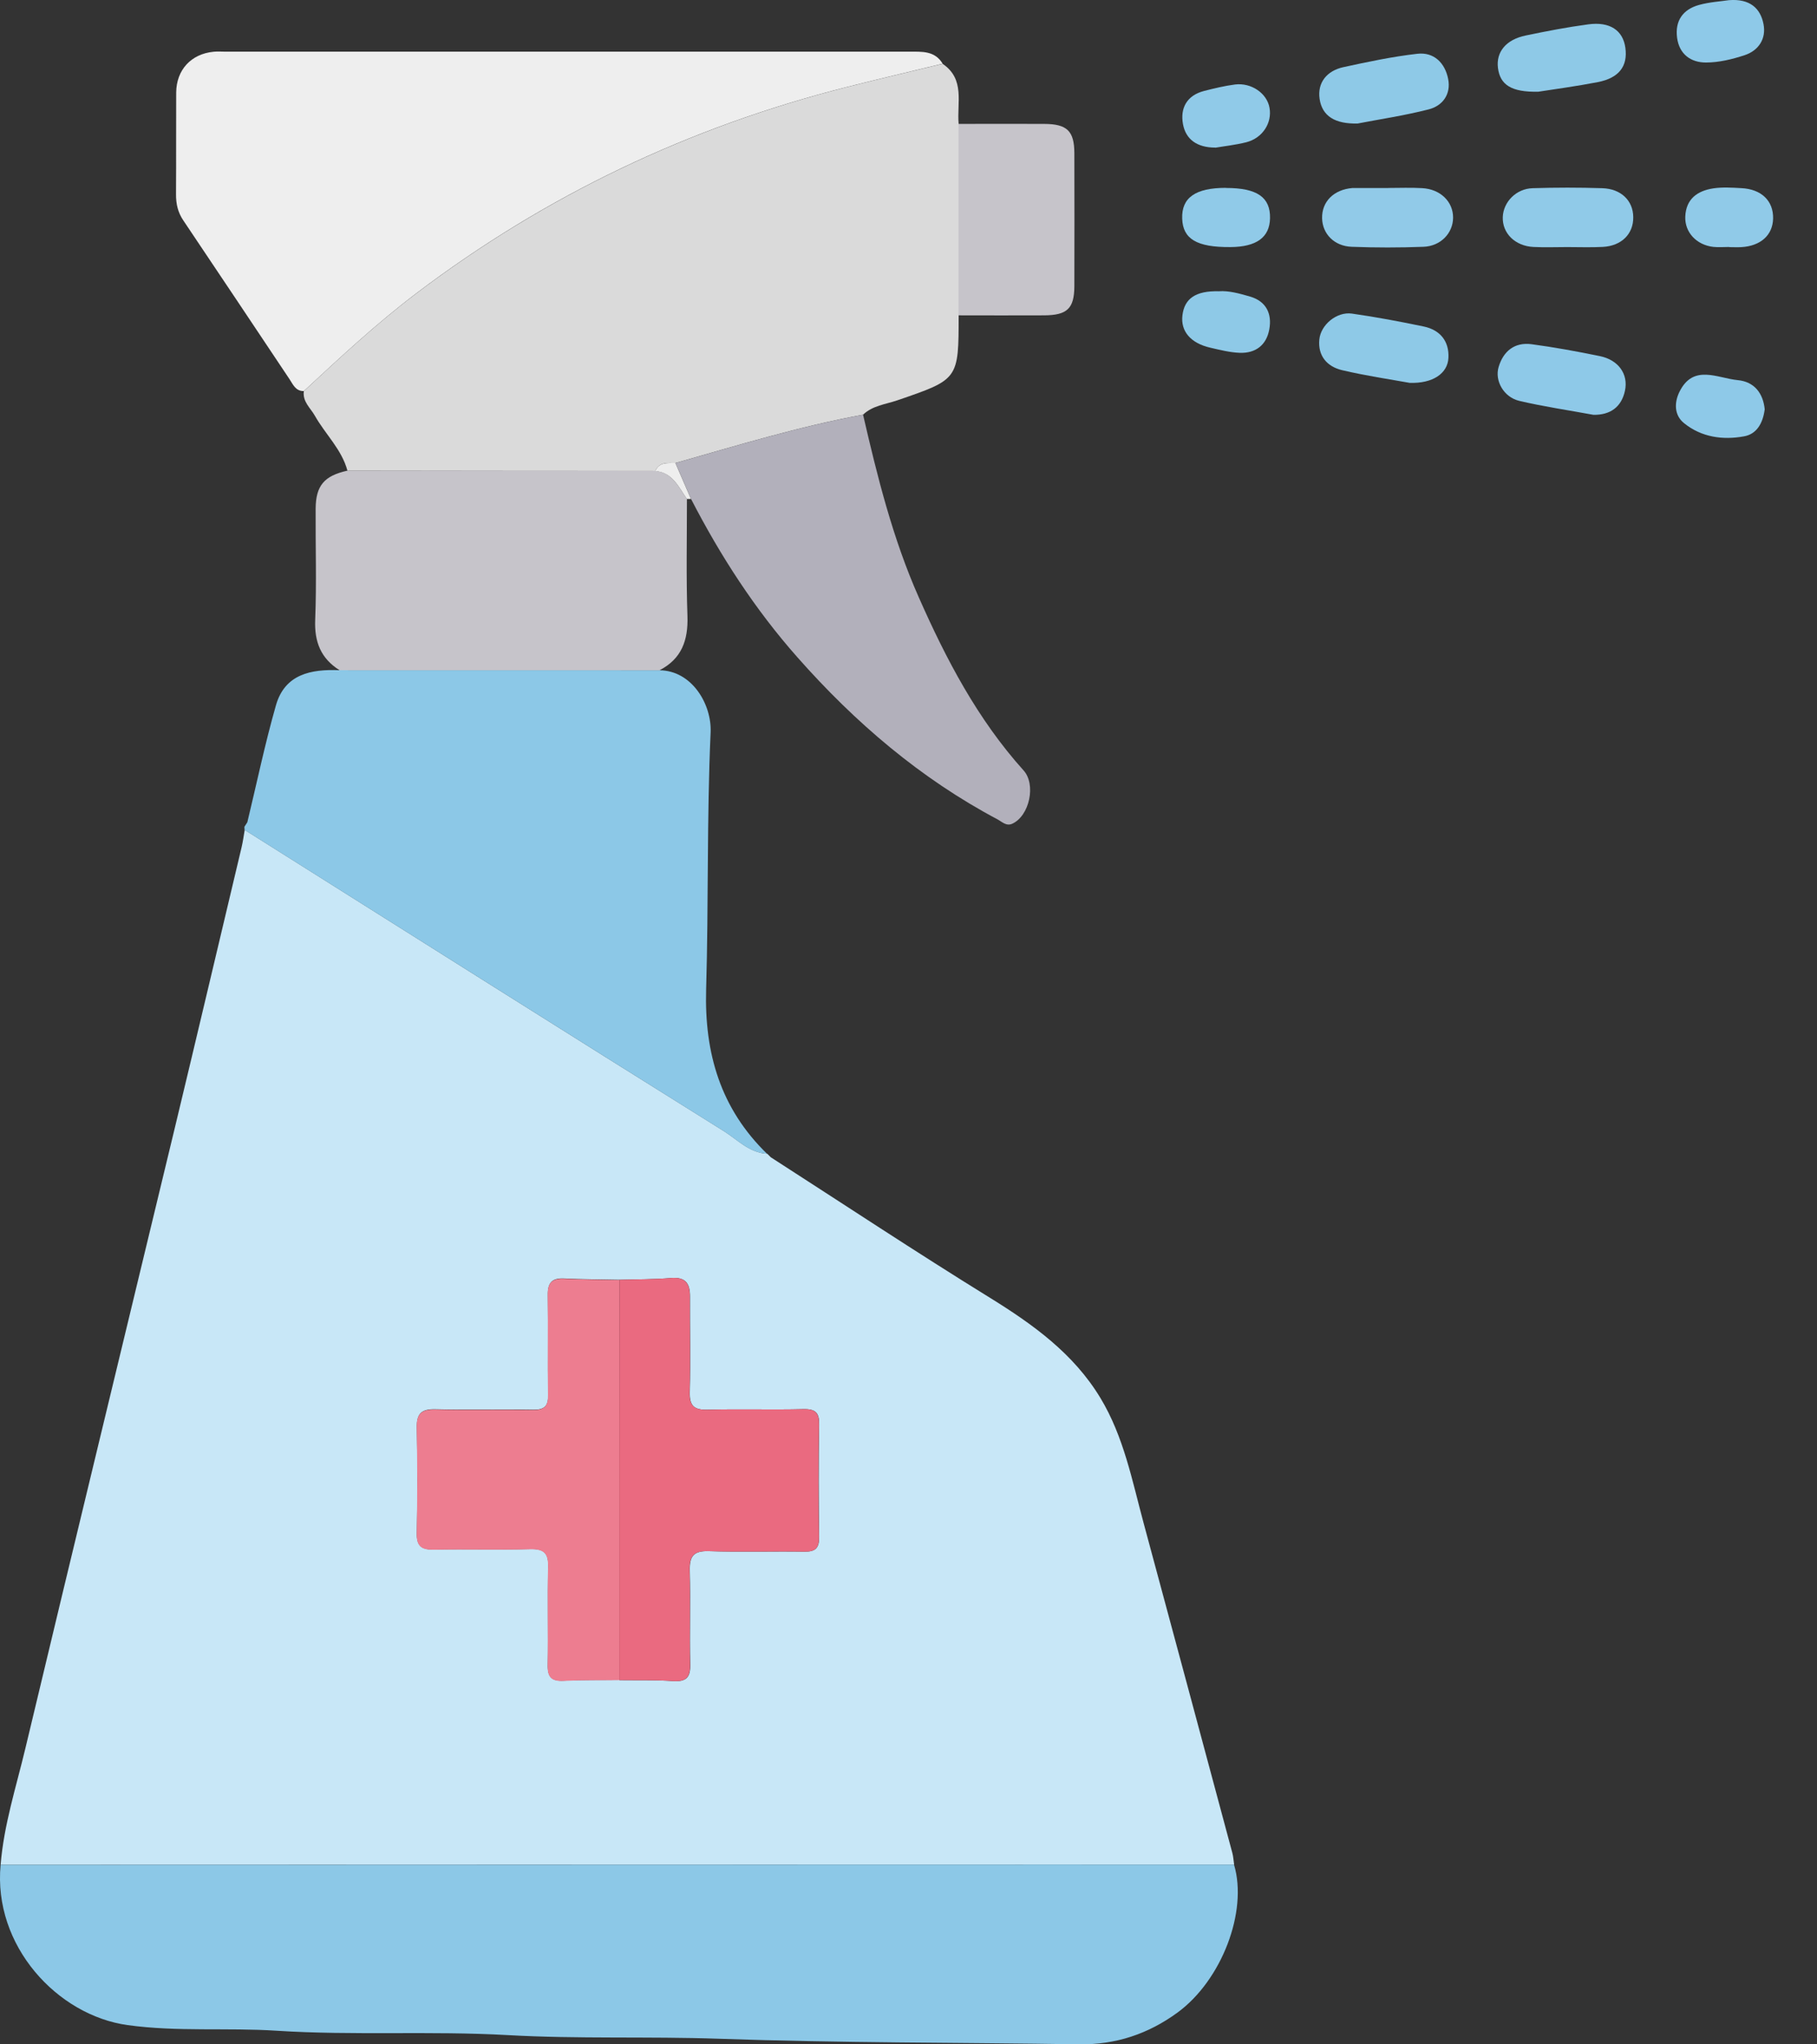
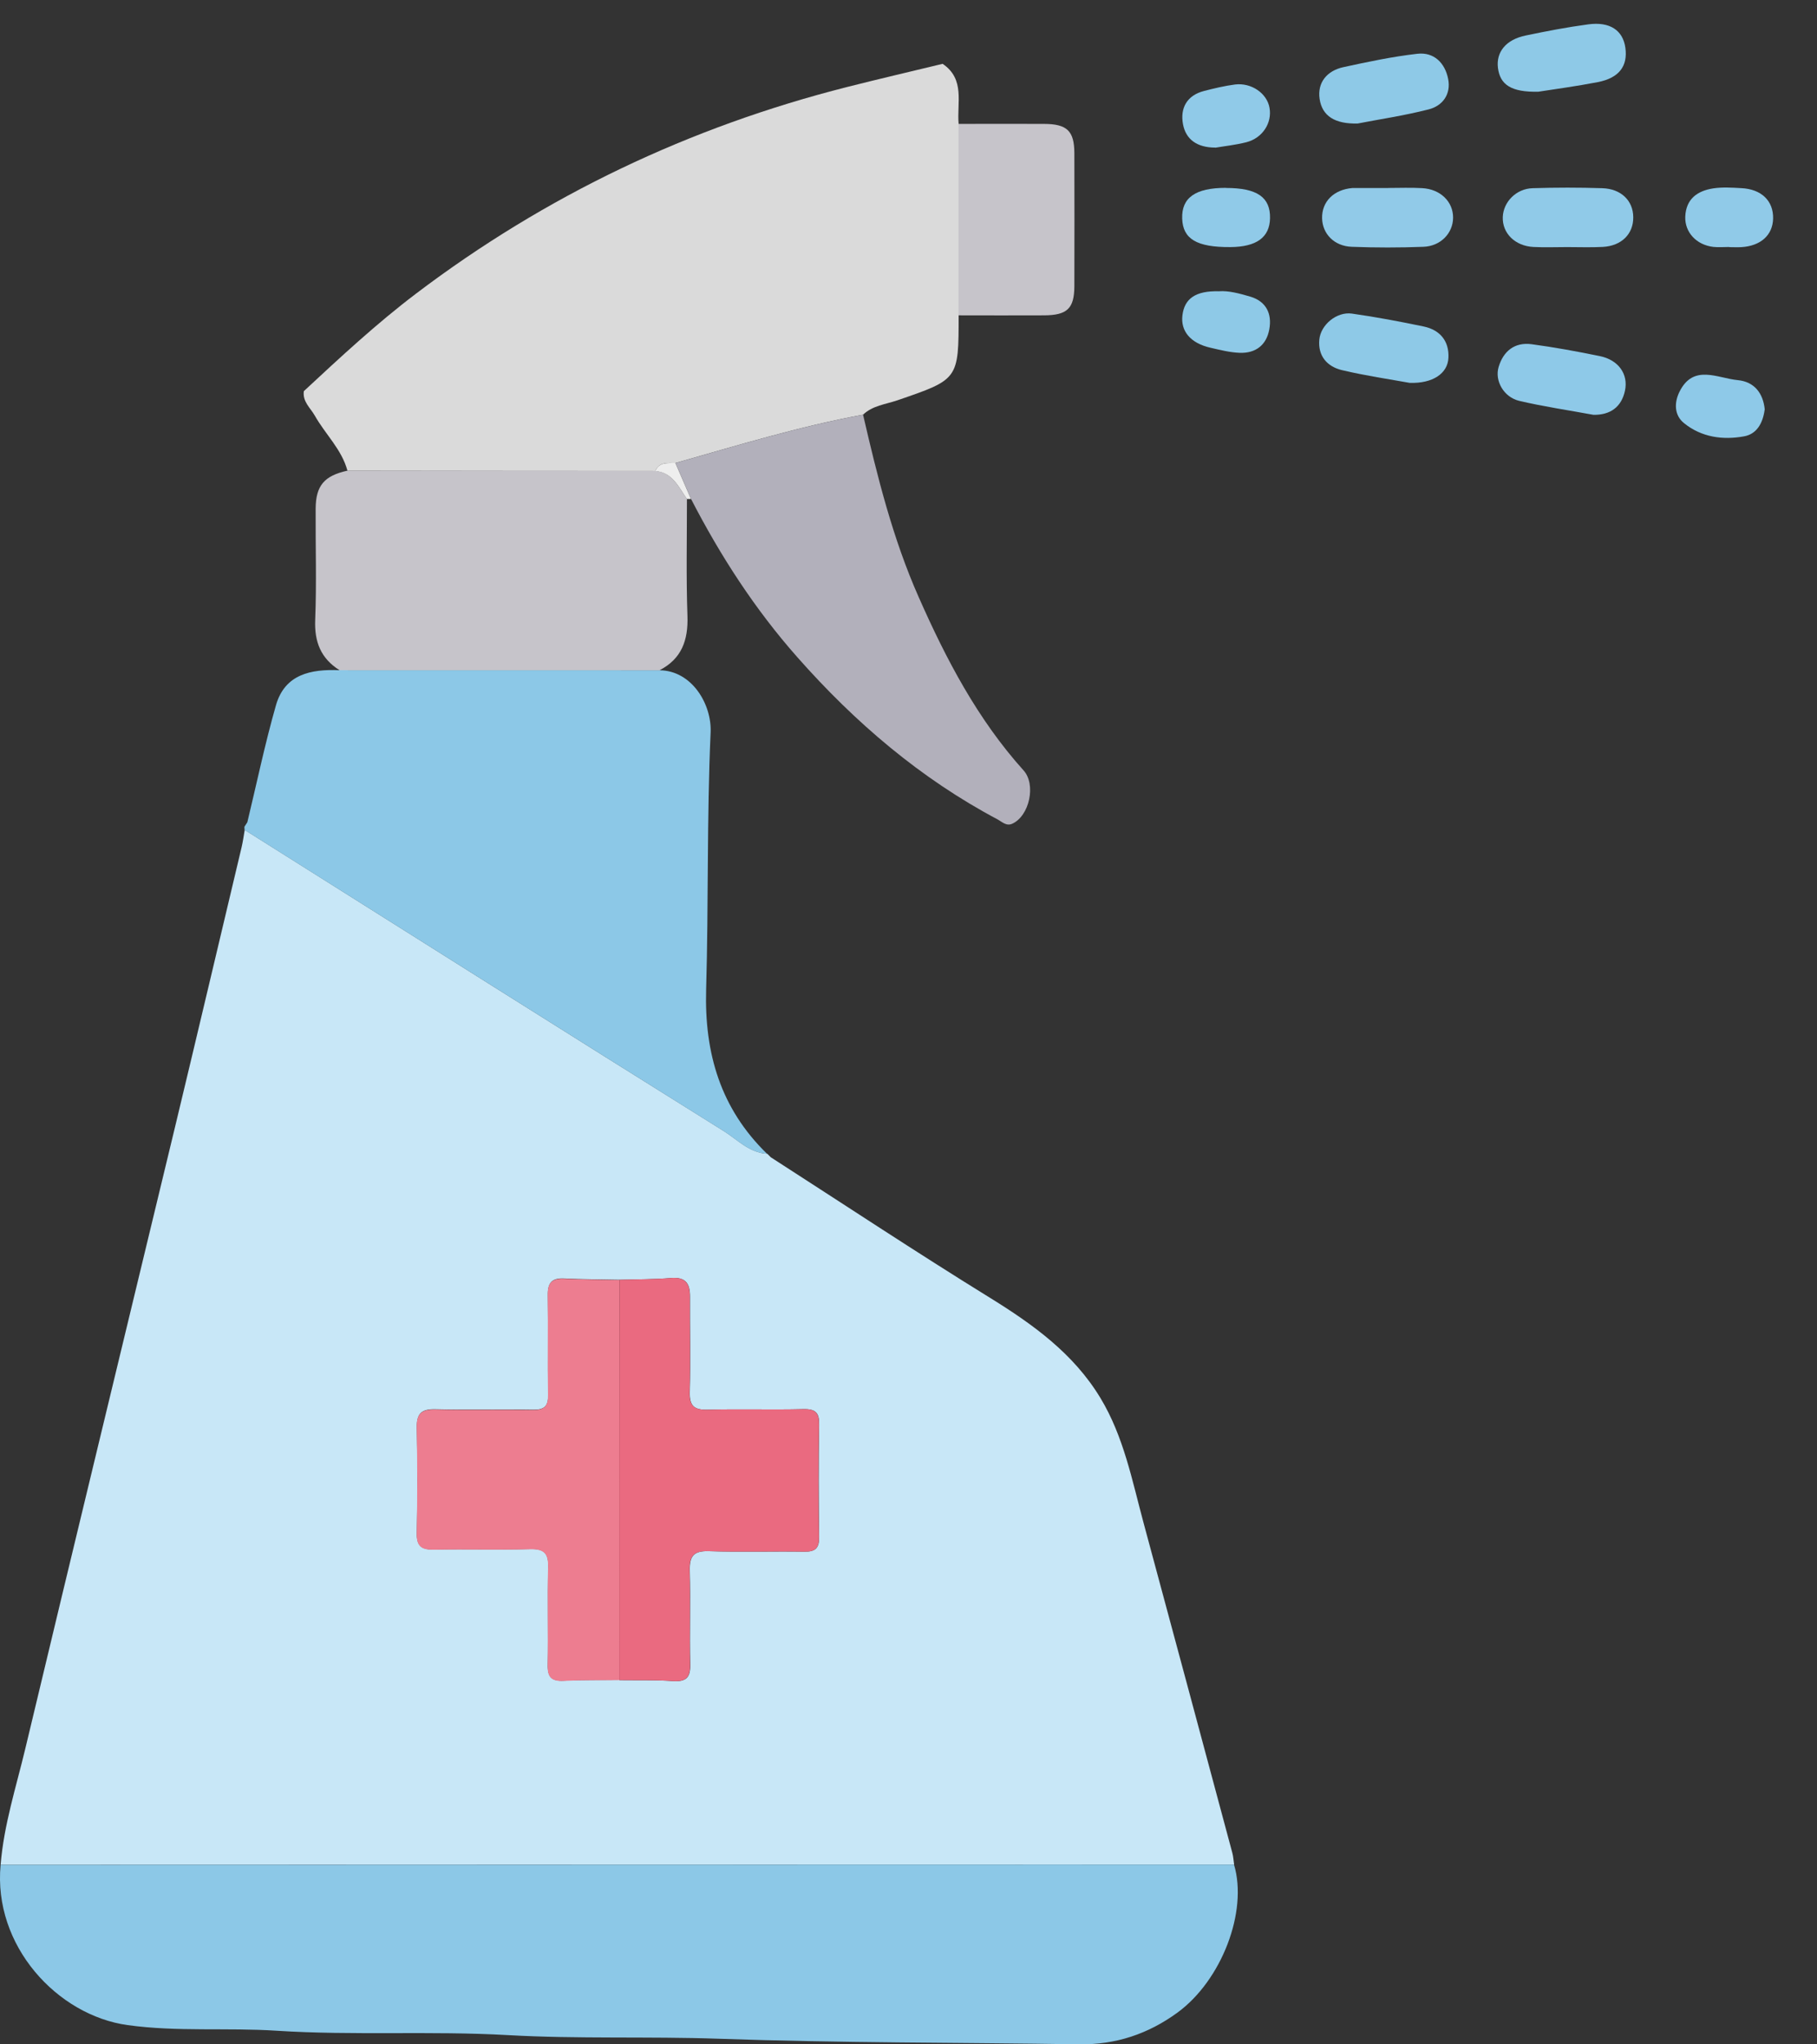
<svg xmlns="http://www.w3.org/2000/svg" width="32" height="36" viewBox="0 0 32 36" fill="none">
  <rect x="0" y="0" width="32" height="36" fill="#333333" stroke="none" />
  <g id="_åå±¤_1" clip-path="url(#clip0_237_1704)">
    <path id="Vector" d="M0.011 32.838C0.067 32.137 0.284 31.469 0.446 30.791C1.317 27.144 2.203 23.499 3.081 19.852C3.476 18.21 3.863 16.566 4.254 14.923C4.278 14.822 4.292 14.718 4.31 14.614C7.122 16.384 9.931 18.16 12.75 19.919C12.99 20.07 13.198 20.3 13.514 20.317L13.509 20.313C13.532 20.336 13.553 20.357 13.575 20.379C14.858 21.205 16.131 22.048 17.428 22.849C18.193 23.322 18.905 23.833 19.379 24.616C19.791 25.297 19.938 26.071 20.142 26.825C20.665 28.759 21.184 30.694 21.703 32.628C21.721 32.694 21.724 32.766 21.735 32.835C20.704 32.835 19.673 32.834 18.642 32.834C12.433 32.834 6.223 32.837 0.014 32.838H0.011ZM10.907 29.586C11.222 29.59 11.539 29.581 11.854 29.603C12.086 29.618 12.162 29.538 12.156 29.307C12.143 28.757 12.163 28.207 12.148 27.659C12.141 27.403 12.215 27.307 12.482 27.315C13.044 27.334 13.605 27.315 14.166 27.324C14.364 27.327 14.429 27.259 14.426 27.061C14.417 26.407 14.415 25.751 14.426 25.096C14.431 24.885 14.373 24.809 14.152 24.814C13.591 24.828 13.03 24.809 12.468 24.824C12.226 24.831 12.141 24.761 12.148 24.511C12.163 23.949 12.149 23.388 12.152 22.827C12.152 22.599 12.072 22.484 11.82 22.505C11.519 22.53 11.214 22.527 10.911 22.536C10.584 22.529 10.256 22.529 9.929 22.513C9.713 22.503 9.644 22.598 9.648 22.806C9.657 23.391 9.645 23.976 9.654 24.561C9.657 24.76 9.589 24.827 9.391 24.824C8.817 24.814 8.243 24.831 7.67 24.816C7.428 24.81 7.337 24.886 7.341 25.134C7.354 25.754 7.354 26.374 7.341 26.995C7.336 27.235 7.431 27.29 7.651 27.286C8.212 27.273 8.775 27.293 9.336 27.277C9.581 27.27 9.662 27.346 9.655 27.594C9.64 28.168 9.658 28.742 9.647 29.314C9.642 29.528 9.71 29.607 9.927 29.596C10.253 29.579 10.582 29.586 10.91 29.581L10.907 29.586Z" fill="#C8E7F7" />
    <path id="Vector_2" d="M0.011 32.838C6.22 32.837 12.431 32.835 18.639 32.834C19.671 32.834 20.702 32.834 21.733 32.835C21.98 33.662 21.513 34.872 20.739 35.439C20.222 35.817 19.651 36.008 19.007 35.999C16.89 35.966 14.773 35.976 12.657 35.901C11.418 35.858 10.177 35.907 8.941 35.837C7.585 35.76 6.226 35.847 4.873 35.76C3.998 35.703 3.121 35.782 2.249 35.661C1.011 35.491 -0.126 34.263 0.011 32.837V32.838Z" fill="#8CC8E7" />
    <path id="Vector_3" d="M16.883 5.553C16.883 6.684 16.881 6.68 15.802 7.05C15.597 7.12 15.368 7.141 15.199 7.303C14.076 7.509 12.989 7.843 11.893 8.154C11.757 8.154 11.612 8.13 11.54 8.294C9.733 8.294 7.926 8.291 6.119 8.289C6.018 7.912 5.728 7.646 5.544 7.319C5.466 7.182 5.326 7.073 5.351 6.888C5.991 6.293 6.632 5.697 7.329 5.169C9.609 3.442 12.142 2.237 14.915 1.533C15.476 1.391 16.038 1.26 16.601 1.124C17.002 1.395 16.849 1.813 16.883 2.183C16.883 3.307 16.883 4.431 16.883 5.555V5.553Z" fill="#DADADA" />
    <path id="Vector_4" d="M13.511 20.317C13.197 20.302 12.987 20.07 12.747 19.919C9.928 18.158 7.119 16.384 4.307 14.614C4.306 14.595 4.304 14.578 4.304 14.56C4.321 14.533 4.339 14.505 4.356 14.479C4.522 13.791 4.666 13.097 4.86 12.419C5.017 11.871 5.477 11.781 5.977 11.802C7.855 11.802 9.734 11.802 11.612 11.803C12.187 11.806 12.537 12.405 12.515 12.897C12.447 14.405 12.48 15.916 12.436 17.424C12.404 18.552 12.692 19.523 13.508 20.317H13.511Z" fill="#8CC8E7" />
-     <path id="Vector_5" d="M16.601 1.122C16.038 1.259 15.476 1.39 14.915 1.532C12.142 2.235 9.609 3.439 7.328 5.168C6.631 5.697 5.991 6.292 5.351 6.887C5.206 6.888 5.162 6.773 5.098 6.676C4.476 5.745 3.854 4.812 3.23 3.884C3.132 3.74 3.099 3.591 3.1 3.421C3.104 2.825 3.1 2.228 3.103 1.63C3.106 1.231 3.365 0.949 3.763 0.911C3.832 0.904 3.903 0.91 3.974 0.91C7.987 0.91 11.998 0.91 16.012 0.91C16.234 0.91 16.463 0.89 16.602 1.122H16.601Z" fill="#EEEEEE" />
    <path id="Vector_6" d="M11.615 11.803C9.737 11.803 7.858 11.803 5.98 11.802C5.652 11.596 5.535 11.305 5.551 10.915C5.577 10.263 5.555 9.61 5.559 8.956C5.562 8.55 5.712 8.377 6.119 8.288C7.926 8.288 9.733 8.291 11.54 8.292C11.848 8.319 11.949 8.579 12.098 8.786C12.098 9.474 12.083 10.163 12.107 10.851C12.121 11.276 12.004 11.602 11.615 11.803Z" fill="#C6C4CA" />
    <path id="Vector_7" d="M11.895 8.154C12.989 7.843 14.078 7.509 15.2 7.303C15.452 8.396 15.723 9.485 16.18 10.516C16.664 11.612 17.217 12.667 18.026 13.566C18.25 13.813 18.131 14.367 17.828 14.505C17.724 14.553 17.649 14.473 17.572 14.431C16.21 13.709 15.058 12.723 14.044 11.575C13.297 10.731 12.687 9.789 12.17 8.786C12.079 8.575 11.987 8.364 11.896 8.153L11.895 8.154Z" fill="#B2B0BB" />
    <path id="Vector_8" d="M16.882 5.553C16.882 4.429 16.882 3.306 16.882 2.182C17.384 2.182 17.885 2.179 18.387 2.182C18.791 2.183 18.919 2.304 18.921 2.695C18.923 3.477 18.923 4.259 18.921 5.041C18.919 5.434 18.794 5.551 18.387 5.553C17.885 5.556 17.384 5.553 16.882 5.553Z" fill="#C6C4CA" />
    <path id="Vector_9" d="M24.447 3.31C24.646 3.31 24.845 3.301 25.044 3.313C25.367 3.329 25.594 3.552 25.591 3.836C25.588 4.107 25.372 4.335 25.069 4.346C24.648 4.362 24.228 4.362 23.807 4.346C23.498 4.335 23.29 4.119 23.284 3.843C23.278 3.55 23.489 3.339 23.817 3.311C23.841 3.31 23.864 3.311 23.887 3.311C24.075 3.311 24.262 3.311 24.449 3.311L24.447 3.31Z" fill="#91CAE8" />
    <path id="Vector_10" d="M27.6 4.351C27.401 4.351 27.203 4.359 27.006 4.349C26.681 4.332 26.456 4.107 26.466 3.822C26.476 3.556 26.702 3.322 26.993 3.314C27.401 3.301 27.809 3.301 28.217 3.314C28.55 3.324 28.762 3.533 28.764 3.825C28.767 4.119 28.559 4.33 28.228 4.348C28.019 4.359 27.809 4.351 27.6 4.351Z" fill="#90CAE8" />
    <path id="Vector_11" d="M23.91 2.175C23.515 2.185 23.285 2.047 23.24 1.741C23.198 1.452 23.371 1.246 23.657 1.183C24.089 1.089 24.522 0.997 24.961 0.947C25.255 0.913 25.449 1.11 25.504 1.39C25.557 1.656 25.41 1.862 25.162 1.926C24.723 2.038 24.273 2.104 23.911 2.175H23.91Z" fill="#8EC9E7" />
    <path id="Vector_12" d="M24.826 6.742C24.478 6.679 24.052 6.617 23.634 6.518C23.373 6.456 23.208 6.268 23.235 5.981C23.259 5.719 23.541 5.486 23.807 5.522C24.232 5.582 24.655 5.662 25.076 5.75C25.363 5.811 25.523 6.008 25.509 6.3C25.497 6.577 25.232 6.756 24.826 6.742Z" fill="#8EC9E7" />
    <path id="Vector_13" d="M28.064 7.305C27.625 7.224 27.186 7.16 26.756 7.059C26.483 6.994 26.32 6.705 26.393 6.462C26.477 6.182 26.675 6.023 26.971 6.061C27.375 6.115 27.777 6.189 28.176 6.271C28.5 6.337 28.681 6.586 28.618 6.88C28.556 7.17 28.358 7.309 28.062 7.305H28.064Z" fill="#8EC9E8" />
    <path id="Vector_14" d="M27.092 1.615C26.615 1.626 26.418 1.492 26.381 1.196C26.346 0.916 26.523 0.696 26.871 0.625C27.235 0.549 27.602 0.478 27.971 0.429C28.353 0.377 28.583 0.535 28.625 0.841C28.67 1.165 28.514 1.373 28.14 1.446C27.763 1.519 27.381 1.57 27.093 1.615H27.092Z" fill="#8EC9E7" />
    <path id="Vector_15" d="M21.592 3.31C22.139 3.31 22.375 3.473 22.367 3.844C22.36 4.181 22.128 4.348 21.668 4.351C21.078 4.355 20.832 4.209 20.82 3.85C20.807 3.481 21.053 3.308 21.59 3.308L21.592 3.31Z" fill="#90CAE8" />
    <path id="Vector_16" d="M30.455 4.349C30.361 4.349 30.267 4.358 30.175 4.348C29.875 4.313 29.67 4.09 29.68 3.815C29.693 3.501 29.895 3.36 30.174 3.317C30.334 3.293 30.502 3.304 30.665 3.313C31.02 3.329 31.234 3.536 31.227 3.849C31.22 4.141 31.008 4.332 30.666 4.352C30.596 4.356 30.525 4.352 30.455 4.352V4.349Z" fill="#90CAE8" />
    <path id="Vector_17" d="M31.078 7.215C31.047 7.447 30.942 7.644 30.714 7.684C30.34 7.752 29.965 7.7 29.659 7.452C29.48 7.309 29.487 7.084 29.577 6.901C29.821 6.404 30.247 6.66 30.604 6.694C30.894 6.721 31.053 6.922 31.08 7.215H31.078Z" fill="#8EC9E8" />
    <path id="Vector_18" d="M21.403 2.599C21.078 2.599 20.883 2.452 20.834 2.186C20.782 1.903 20.903 1.68 21.204 1.602C21.384 1.556 21.565 1.512 21.75 1.488C22.039 1.452 22.314 1.644 22.358 1.898C22.406 2.165 22.235 2.432 21.949 2.505C21.758 2.553 21.561 2.574 21.403 2.601V2.599Z" fill="#90CAE8" />
-     <path id="Vector_19" d="M30.448 0.003C30.821 -0.027 31.005 0.149 31.058 0.425C31.108 0.678 30.975 0.89 30.725 0.972C30.506 1.044 30.272 1.101 30.044 1.101C29.78 1.101 29.576 0.958 29.536 0.667C29.496 0.366 29.638 0.166 29.922 0.087C30.11 0.035 30.311 0.024 30.448 0.003Z" fill="#8EC9E8" />
    <path id="Vector_20" d="M21.465 5.129C21.638 5.115 21.832 5.169 22.021 5.224C22.299 5.307 22.405 5.525 22.354 5.8C22.304 6.078 22.112 6.224 21.831 6.213C21.658 6.206 21.486 6.162 21.316 6.123C20.969 6.044 20.791 5.833 20.824 5.555C20.859 5.257 21.057 5.119 21.465 5.129Z" fill="#8EC9E7" />
    <path id="Vector_21" d="M11.895 8.154C11.986 8.365 12.077 8.576 12.169 8.787C12.145 8.787 12.122 8.787 12.098 8.787C11.951 8.58 11.848 8.32 11.54 8.294C11.612 8.13 11.758 8.156 11.893 8.154H11.895Z" fill="#EEEEEE" />
    <path id="Vector_22" d="M13.571 20.381C13.549 20.358 13.528 20.337 13.505 20.315C13.526 20.337 13.549 20.358 13.571 20.381Z" fill="#8CC8E7" />
    <path id="Vector_23" d="M10.907 29.586C10.579 29.589 10.252 29.583 9.924 29.6C9.707 29.611 9.64 29.531 9.644 29.319C9.655 28.745 9.637 28.171 9.652 27.598C9.659 27.351 9.578 27.275 9.333 27.282C8.772 27.297 8.209 27.279 7.648 27.29C7.428 27.294 7.333 27.239 7.338 26.999C7.352 26.379 7.351 25.758 7.338 25.138C7.334 24.89 7.426 24.814 7.668 24.82C8.241 24.834 8.815 24.819 9.388 24.828C9.586 24.831 9.654 24.762 9.651 24.566C9.641 23.98 9.654 23.395 9.645 22.81C9.642 22.602 9.711 22.508 9.927 22.517C10.253 22.532 10.581 22.533 10.908 22.54C10.908 24.89 10.908 27.239 10.907 29.59V29.586Z" fill="#ED7D90" />
    <path id="Vector_24" d="M10.907 29.586C10.907 27.235 10.907 24.886 10.909 22.536C11.211 22.527 11.515 22.53 11.817 22.505C12.069 22.484 12.151 22.599 12.149 22.827C12.146 23.388 12.162 23.949 12.145 24.511C12.138 24.761 12.224 24.83 12.466 24.824C13.027 24.809 13.588 24.828 14.149 24.814C14.37 24.809 14.428 24.885 14.424 25.096C14.412 25.75 14.412 26.405 14.424 27.061C14.427 27.259 14.363 27.328 14.164 27.324C13.602 27.314 13.041 27.334 12.48 27.315C12.213 27.307 12.138 27.403 12.145 27.659C12.16 28.207 12.141 28.759 12.153 29.307C12.159 29.538 12.083 29.618 11.851 29.603C11.537 29.581 11.221 29.59 10.904 29.586H10.907Z" fill="#EA6A80" />
  </g>
  <defs>
    <clipPath id="clip0_237_1704">
      <rect width="31.227" height="36" fill="white" />
    </clipPath>
  </defs>
</svg>